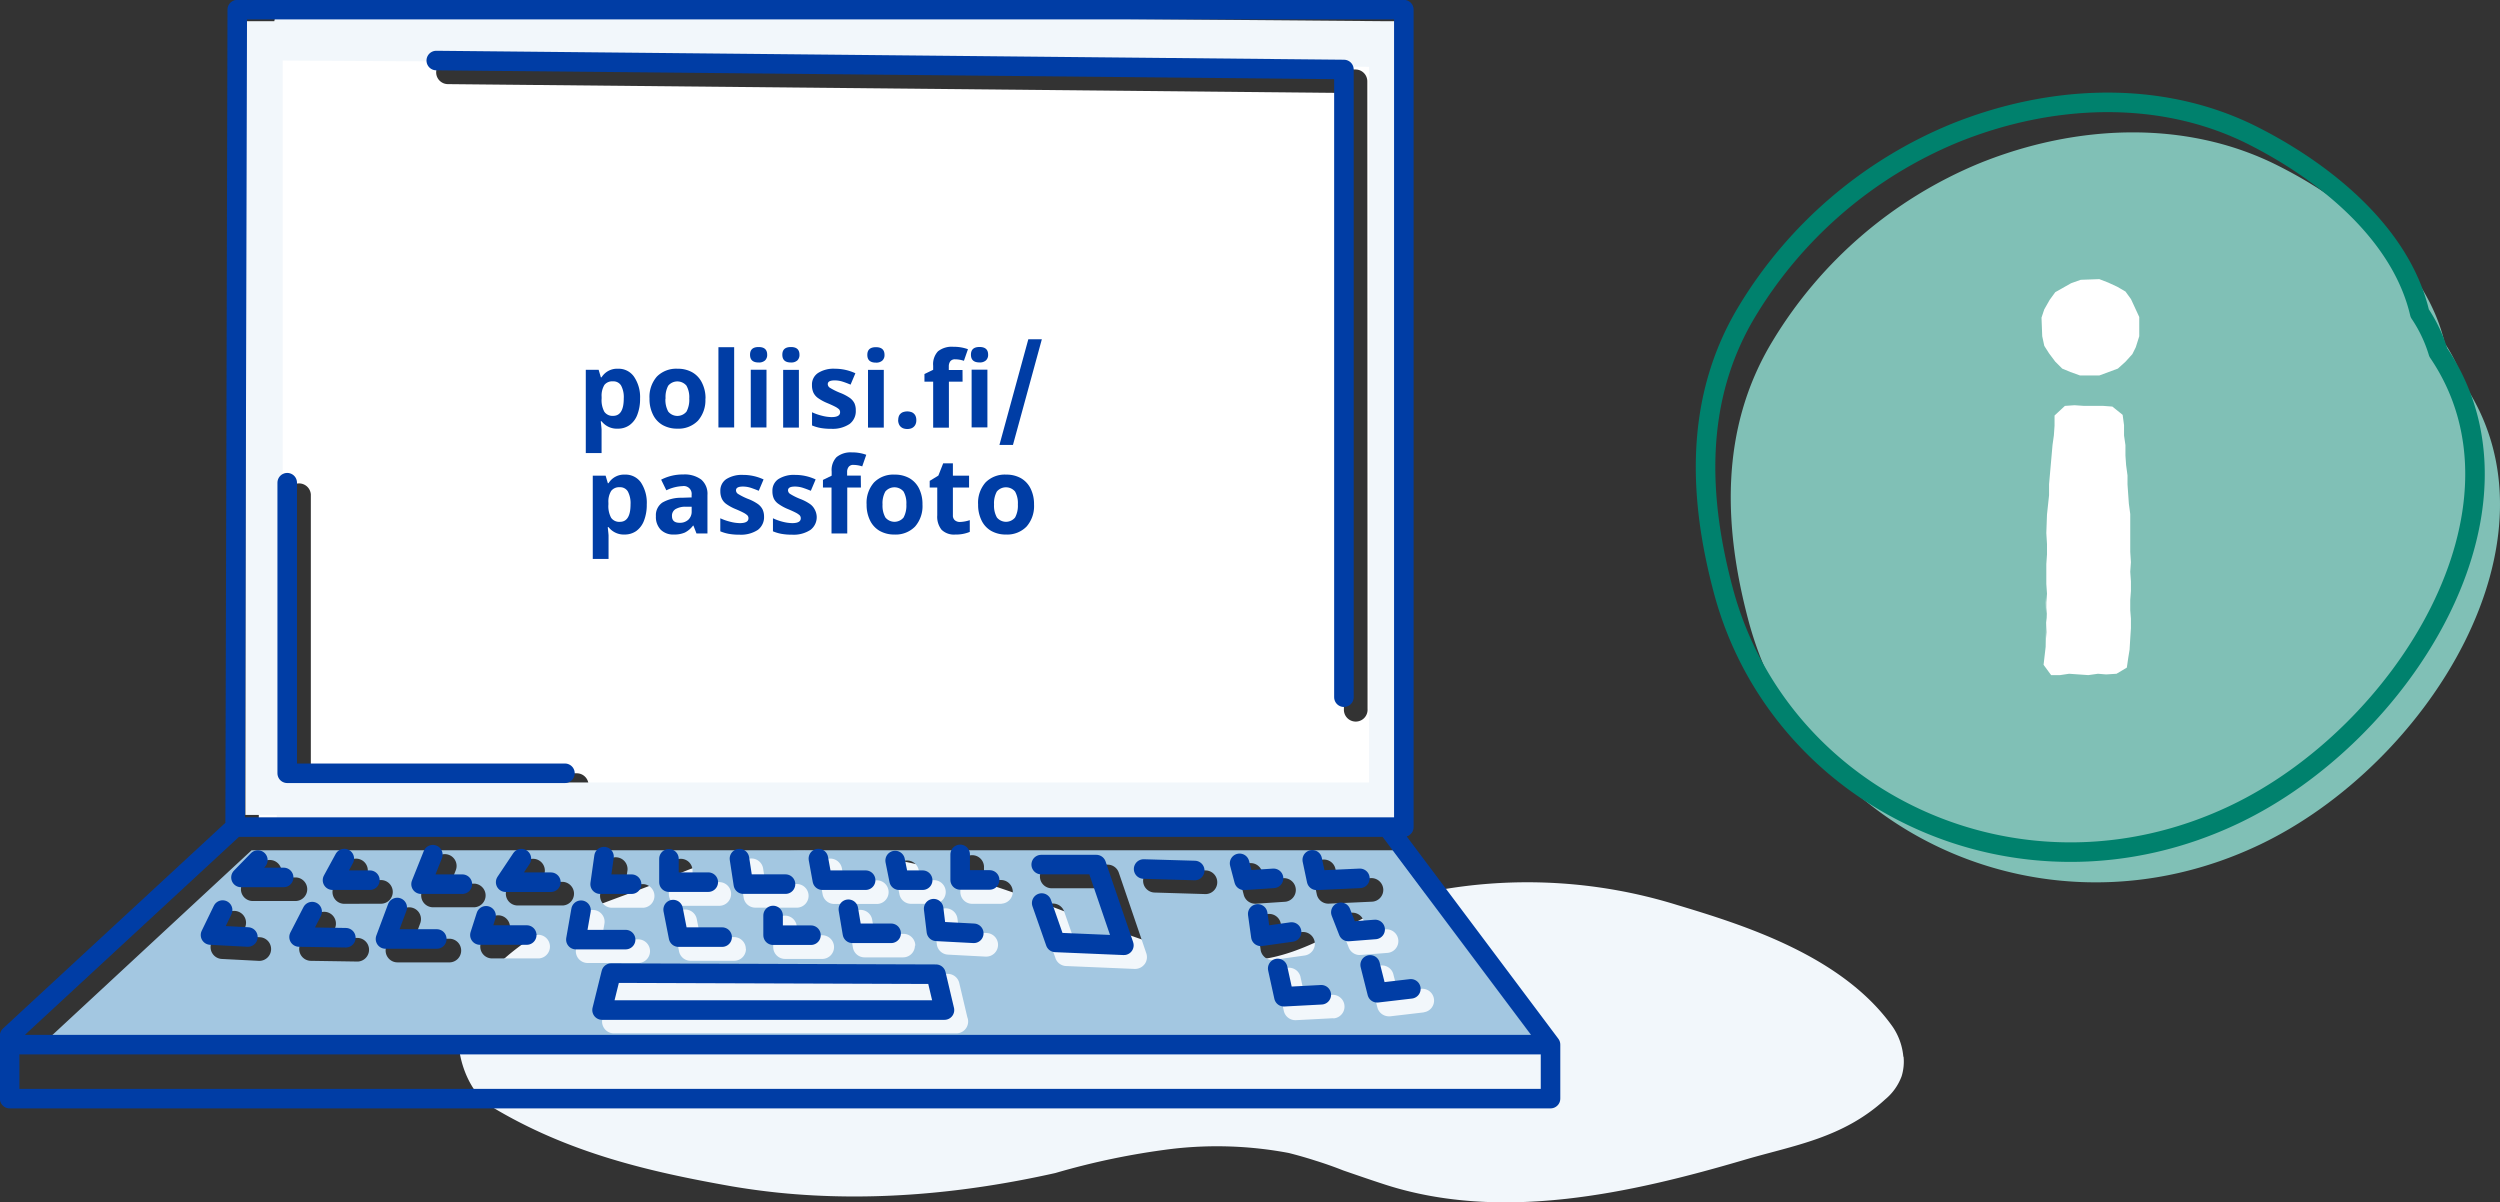
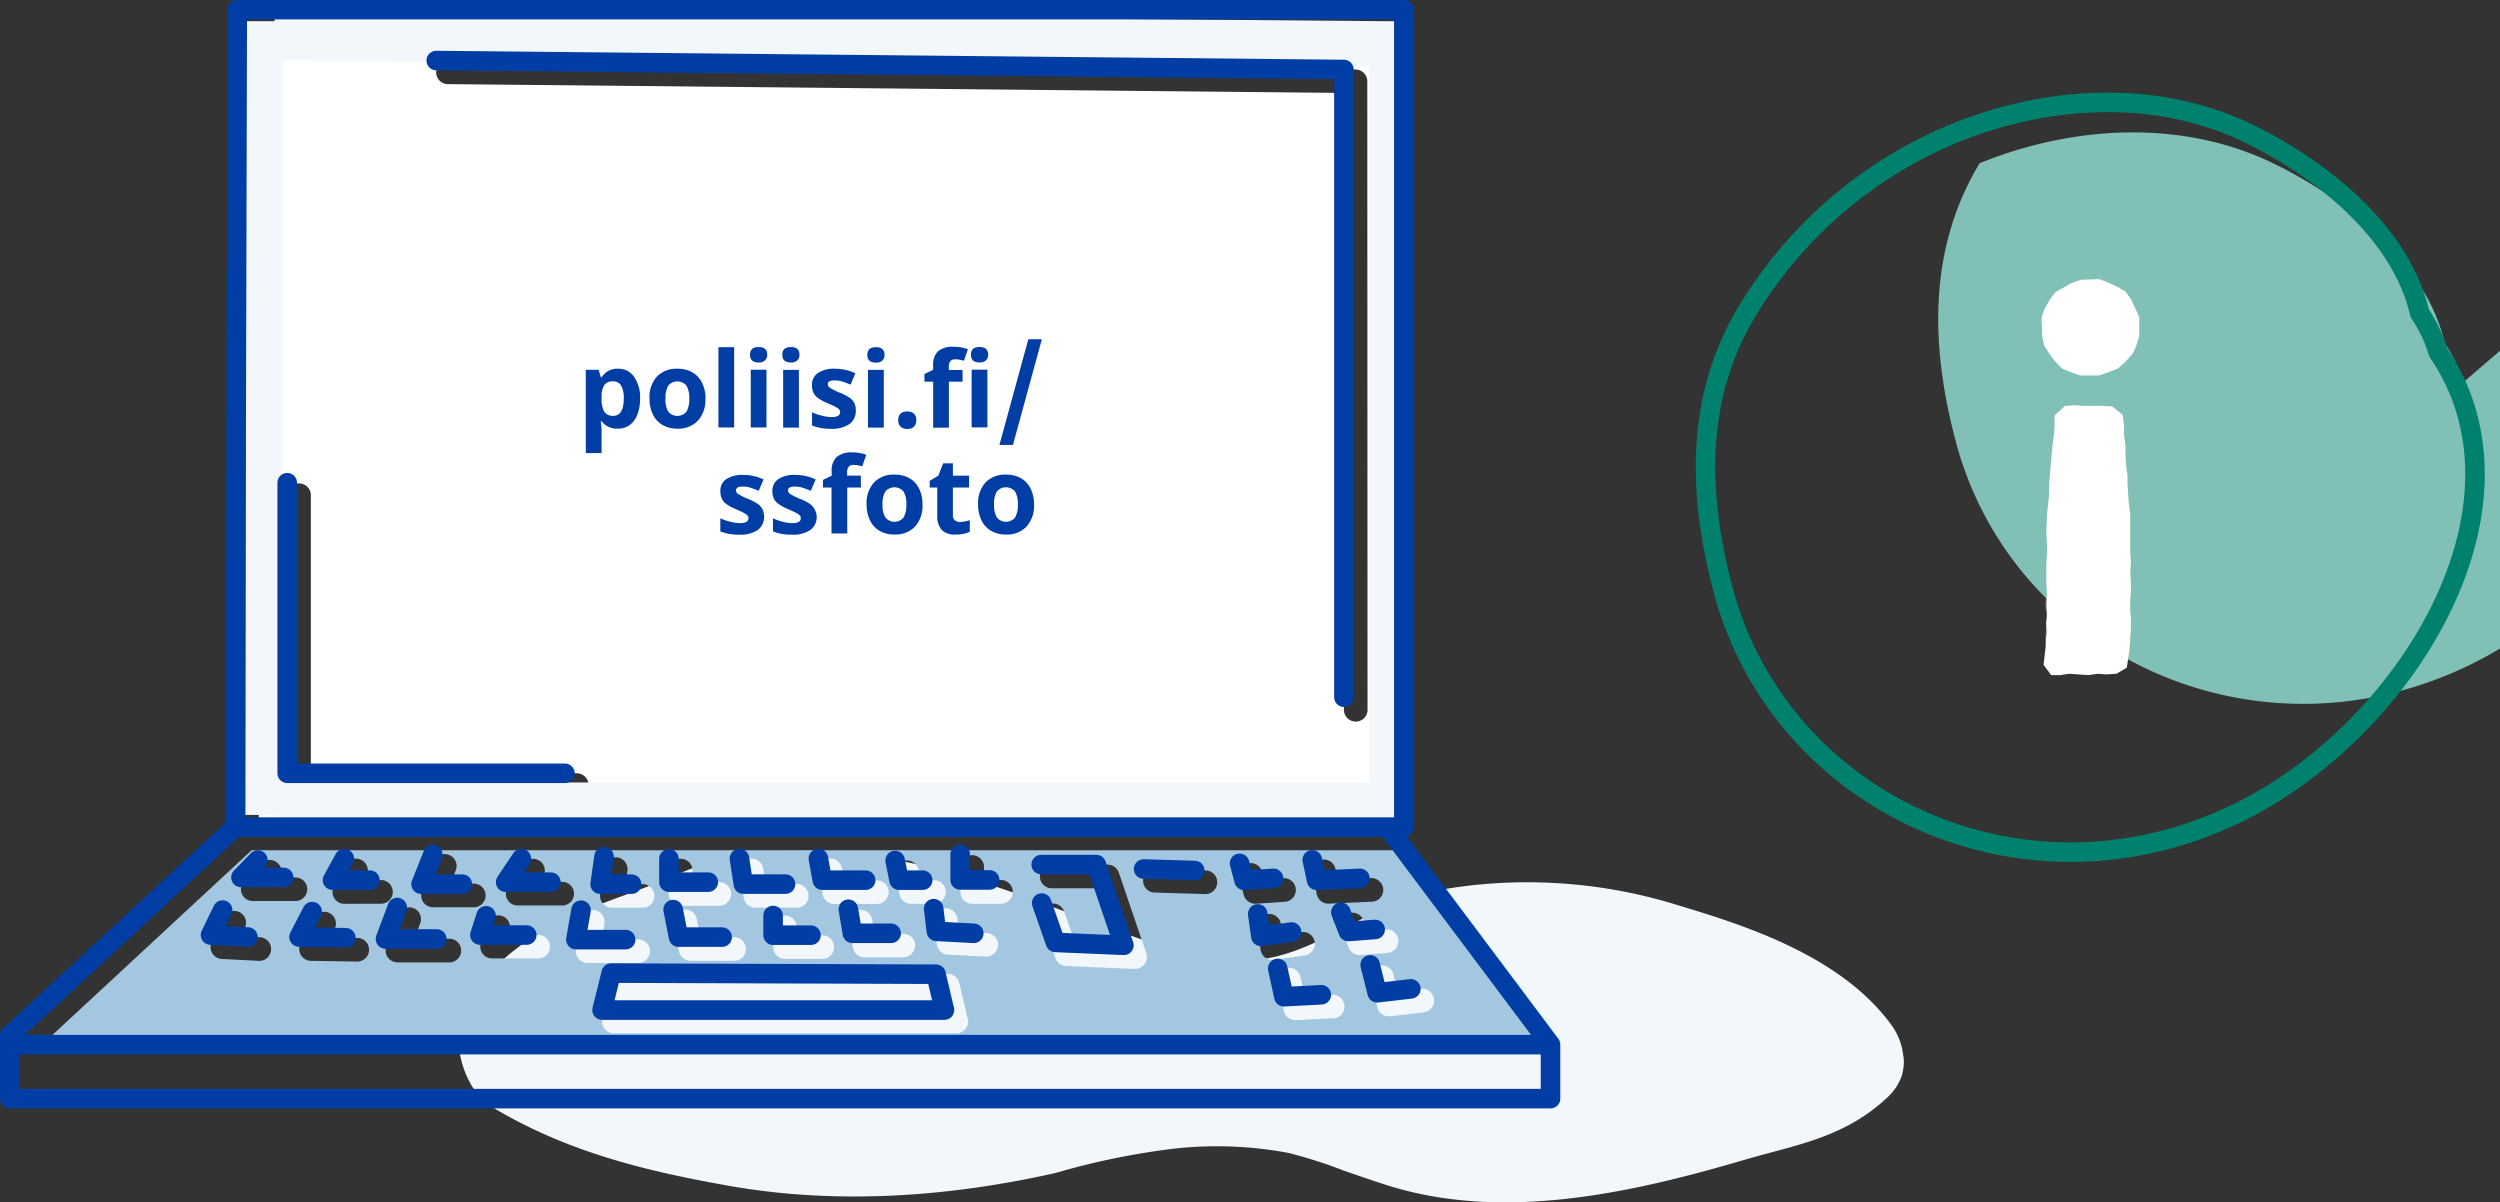
<svg xmlns="http://www.w3.org/2000/svg" viewBox="0 0 519.47 249.81">
  <rect x="0" y="0" width="519.47" height="249.81" fill="#333333" stroke="none" />
  <defs>
    <clipPath id="clip-path" transform="translate(0)">
      <rect width="519.47" height="249.81" style="fill:none" />
    </clipPath>
  </defs>
  <title>kuva_4_SE</title>
  <g id="Layer_2" data-name="Layer 2">
    <g id="Layer_1-2" data-name="Layer 1">
      <g style="clip-path:url(#clip-path)">
        <path d="M395.54,219.56a10.43,10.43,0,0,1-.4,4.06,11.31,11.31,0,0,1-3.4,4.8c-8.81,8.1-19.1,9.59-29.09,12.53-23.94,7.05-50.69,13-74.86,5.19-2.88-.93-5.76-1.93-8.66-2.93q-2.81-1.11-5.66-2c-1.89-.61-3.8-1.16-5.71-1.64a80.48,80.48,0,0,0-24.36-.83,153.82,153.82,0,0,0-24.11,5c-18.9,4.24-38.37,6.05-57.6,4.08q-4.8-.5-9.59-1.31c-17-3-34-6.89-50.06-16.61-5.92-3.61-9.55-15.84-4.2-23.06,12-16.39,28.43-18.61,43.28-25.31a52,52,0,0,1,12-3.6,81.33,81.33,0,0,1,12.24-1.13c19.2-.41,38.12,5.75,56.63,12.89,6,2.07,12,4.52,18.12,6.46a62.32,62.32,0,0,0,18.46,3.41c13.78.09,25.64-11.67,39-14.35a105,105,0,0,1,51,2.86c13.77,4.14,34.28,10.55,44.71,25.29a13.06,13.06,0,0,1,2.21,6.22" transform="translate(0)" style="fill:#f2f7fb" />
        <path d="M295.86,210.36l-7,.82-.28,0a2.47,2.47,0,0,1-2.38-1.86l-1.47-5.79a2.46,2.46,0,0,1,4.76-1.21l.94,3.71,4.81-.56a2.45,2.45,0,1,1,.58,4.87m-13.28-11.9a2.45,2.45,0,0,1-2.29-1.56l-1.56-4a2.46,2.46,0,0,1,4.58-1.78l.89,2.3,3.76-.29a2.45,2.45,0,1,1,.38,4.89l-5.57.43h-.19m-5.49,13.14-7.77.41h-.13a2.46,2.46,0,0,1-2.39-1.93l-1.29-5.89a2.45,2.45,0,1,1,4.79-1l.85,3.85,5.68-.3a2.45,2.45,0,1,1,.26,4.9m-12.68-12.14a2.46,2.46,0,0,1-2.43-2.12l-.65-4.66a2.45,2.45,0,1,1,4.86-.67l.31,2.22,3.95-.56a2.45,2.45,0,1,1,.69,4.86l-6.39.9a2,2,0,0,1-.34,0m-3.56-11.66a2.45,2.45,0,0,1-2.37-1.83l-.93-3.53a2.45,2.45,0,1,1,4.74-1.25l.42,1.58,4.11-.28a2.46,2.46,0,0,1,.33,4.9l-6.14.41h-.16m-10.22-2h-.07l-10.62-.32a2.45,2.45,0,1,1,.15-4.9l10.61.31a2.46,2.46,0,0,1-.07,4.91m-12.75,14.55a2.47,2.47,0,0,1-2,1h-.1l-14.22-.6a2.44,2.44,0,0,1-2.21-1.64l-2.87-8.18a2.46,2.46,0,0,1,4.64-1.62l2.31,6.61,9,.38-4-11.71h-9.69a2.46,2.46,0,1,1,0-4.91h11.45a2.46,2.46,0,0,1,2.32,1.66l5.72,16.77a2.47,2.47,0,0,1-.35,2.26M208.11,187.8H202a2.45,2.45,0,0,1-2.45-2.45V180a2.46,2.46,0,0,1,4.91,0v2.86h3.68a2.46,2.46,0,0,1,0,4.91m-3.27,11h-.13l-7.77-.41a2.46,2.46,0,0,1-2.31-2.15l-.58-4.72a2.45,2.45,0,1,1,4.87-.59l.33,2.67,5.71.3a2.45,2.45,0,0,1-.12,4.9m-6.11,15.95H127.56a2.45,2.45,0,0,1-1.93-.94,2.48,2.48,0,0,1-.46-2.1l1.9-7.69a2.46,2.46,0,0,1,2.38-1.87h0l67.5.24a2.45,2.45,0,0,1,2.37,1.89l1.68,7.12a2.43,2.43,0,0,1,.17.89,2.46,2.46,0,0,1-2.45,2.46m-78.5-15.5a2.47,2.47,0,0,1-.53-2l1.07-6.11a2.45,2.45,0,1,1,4.83.84l-.57,3.24h7.43a2.46,2.46,0,1,1,0,4.91H122.11a2.48,2.48,0,0,1-1.88-.87m-3.3-11.08h-9.41a2.45,2.45,0,0,1-2-3.81l3.27-4.91a2.46,2.46,0,0,1,4.09,2.72l-.73,1.09h4.82a2.46,2.46,0,0,1,0,4.91m-5,11h-9.72a2.45,2.45,0,0,1-2.34-3.19l1.27-4.05a2.45,2.45,0,0,1,4.68,1.47l-.27.86h6.38a2.46,2.46,0,0,1,0,4.91m-22-10.63a2.46,2.46,0,0,1-2.28-3.37l2.46-6.13a2.45,2.45,0,1,1,4.55,1.82l-1.1,2.77h5a2.46,2.46,0,0,1,0,4.91Zm3.27,11.45H82.58a2.46,2.46,0,0,1-2.3-3.31l2.45-6.54a2.45,2.45,0,1,1,4.59,1.72l-1.2,3.22h7.09a2.46,2.46,0,1,1,0,4.91M71.54,187.8a2.45,2.45,0,0,1-2.15-3.63l2.45-4.5A2.45,2.45,0,0,1,76.15,182l-.48.87h3.64a2.46,2.46,0,0,1,0,4.91Zm2.77,12h0l-9.73-.15a2.46,2.46,0,0,1-2.14-3.58l2.73-5.28a2.45,2.45,0,1,1,4.36,2.25l-.91,1.76,5.76.09a2.46,2.46,0,0,1,0,4.91M52.52,187.22a2.45,2.45,0,0,1-1.76-4.16l3.52-3.61a2.45,2.45,0,0,1,3.92,2.87h3.19a2.45,2.45,0,1,1,0,4.9ZM54,199.66h-.13l-7.77-.4A2.46,2.46,0,0,1,44,195.73l2.52-5.2a2.46,2.46,0,0,1,4.42,2.14L50,194.54l4.08.21a2.46,2.46,0,0,1-.13,4.91m70.76-13.84.82-5.73a2.46,2.46,0,0,1,4.86.7l-.42,2.92h3.71a2.46,2.46,0,0,1,0,4.91h-6.54a2.47,2.47,0,0,1-2.43-2.8M139,180.88a2.45,2.45,0,0,1,2.46-2.43h0a2.44,2.44,0,0,1,2.44,2.46v2.39h5.71a2.46,2.46,0,0,1,0,4.91h-8.18a2.47,2.47,0,0,1-1.74-.72,2.44,2.44,0,0,1-.71-1.75ZM155,197.19a2.45,2.45,0,0,1-2.45,2.45h-9.06a2.44,2.44,0,0,1-2.4-2l-1.12-5.73a2.45,2.45,0,0,1,4.81-.94l.74,3.75h7a2.45,2.45,0,0,1,2.45,2.45m.81-18.76a2.46,2.46,0,0,1,2.79,2.06l.49,3.22h6.65a2.46,2.46,0,0,1,0,4.91h-8.76a2.47,2.47,0,0,1-2.43-2.09l-.8-5.3a2.47,2.47,0,0,1,2.06-2.8M171,194.34a2.46,2.46,0,0,1,0,4.91h-7.88a2.45,2.45,0,0,1-2.45-2.45v-4.09a2.45,2.45,0,1,1,4.9,0v1.63Zm1.09-15.9a2.46,2.46,0,0,1,2.85,2l.45,2.48h6.95a2.46,2.46,0,0,1,0,4.91h-9a2.45,2.45,0,0,1-2.41-2l-.82-4.5a2.45,2.45,0,0,1,2-2.85m18,18a2.46,2.46,0,0,1-2.46,2.45h-8a2.45,2.45,0,0,1-2.42-2l-.84-5a2.45,2.45,0,1,1,4.84-.82l.5,2.93h6a2.46,2.46,0,0,1,2.46,2.46M188,178.85a2.46,2.46,0,0,1,2.89,1.93l.42,2.11h2.9a2.46,2.46,0,0,1,0,4.91H189.3a2.45,2.45,0,0,1-2.41-2l-.81-4.09a2.45,2.45,0,0,1,1.92-2.89m86.58-.16a2.45,2.45,0,0,1,2.91,1.89l.46,2.22,6.91-.31a2.48,2.48,0,0,1,2.57,2.34,2.46,2.46,0,0,1-2.34,2.56l-9,.41H276a2.45,2.45,0,0,1-2.4-2l-.89-4.26a2.44,2.44,0,0,1,1.89-2.9m14.95-1.93H52.27L8.73,217.06h311Z" transform="translate(0)" style="fill:#a3c7e1" />
-         <path d="M511.83,79.45A29.54,29.54,0,0,0,508,71.34c-3.9-16.75-19.95-29.59-35-37.09-18.87-9.39-41.53-8.47-61.65-.34A90.6,90.6,0,0,0,368.24,71c-11.11,18.41-10,39-4.88,58.14,11.78,43.75,61.82,67.51,106.17,46.38,35-16.68,64.38-63.53,42.3-96" transform="translate(0)" style="fill:#80c0b6" />
+         <path d="M511.83,79.45A29.54,29.54,0,0,0,508,71.34c-3.9-16.75-19.95-29.59-35-37.09-18.87-9.39-41.53-8.47-61.65-.34c-11.11,18.41-10,39-4.88,58.14,11.78,43.75,61.82,67.51,106.17,46.38,35-16.68,64.38-63.53,42.3-96" transform="translate(0)" style="fill:#80c0b6" />
        <path d="M506.64,73.22a29.89,29.89,0,0,0-3.85-8.12c-3.89-16.74-20-29.59-35-37.09-18.88-9.38-41.54-8.47-61.65-.34A90.73,90.73,0,0,0,363,64.72c-11.1,18.42-10,39-4.87,58.14,11.77,43.76,61.81,67.51,106.17,46.38C499.35,152.57,528.71,105.71,506.64,73.22Z" transform="translate(0)" style="fill:none;stroke:#00816d;stroke-linecap:round;stroke-linejoin:round;stroke-width:4.059px" />
        <path d="M284.16,147.32a2.46,2.46,0,1,1-4.91,0v-128L93.08,17.48a2.45,2.45,0,0,1,0-4.9h0l188.6,1.86a2.46,2.46,0,0,1,2.43,2.45ZM119.84,165.58H62.14a2.45,2.45,0,0,1-2.46-2.45V102.75a2.46,2.46,0,0,1,4.91,0v57.93h55.25a2.45,2.45,0,1,1,0,4.9M54.2,6.94l-.43,164.91H291.7V6.94Z" transform="translate(0)" style="fill:#fff" />
      </g>
      <path d="M284.47,162.58H58.74v-150l225.73,1.31ZM292.21,4.41h-4L57.38,2.47,57,4.41H51V169.33h6.51v1H290.57v-1h1.64Z" transform="translate(0)" style="fill:#f2f7fb" />
      <g style="clip-path:url(#clip-path)">
        <path d="M284.7,200.49l1.46,5.8,7-.82m-27.67-4.24,1.29,5.88,7.77-.41m4.06-17.14,1.56,4,5.57-.43m-24.4-3.23.65,4.66,6.39-.9m4.29-15,.9,4.26,9-.41m-25-3.12.93,3.53,6.13-.41m-27-1.94,10.62.31m-31.9-1.23h11.45l5.73,16.77-14.22-.6-2.86-8.18M127,202.2l67.49.23,1.76,7.45H125.1Zm67-13.39.57,4.71,7.77.41m-26.06-5,.84,5h8.05m-24.53-3.7v4.09h7.87M139.87,189l1.12,5.72h9.06m-29.32-5.59-1.07,6.11H130m-29-4.95-1.28,4h9.73m-26.91-5.72-2.44,6.54H90.76m-25.9-5.69-2.72,5.28,9.72.15m-25.6-5.75-2.52,5.19,7.77.41m148-17.17v5.31h6.13M186,178.81l.82,4.08h4.9m-21.67-4.49.82,4.49h9m-26.22-4.48.81,5.3h8.76M139,178.45l0,4.85h8.17M125.51,178l-.81,5.72h6.54m-22.9-5.31-3.27,4.9h9.4m-24.53-5.72-2.45,6.13h8.58M71.54,178.4l-2.45,4.49h7.77m-23.28-4.18-3.51,3.61h8.87m263.24,34.74H3.07m45.79-45.2L2,215.2v13.08H322.18V217.06l-33.5-44.7m-229-72.06v60.38h57.71M90.65,12.58l188.6,1.86V144.87M49.3,2H291.7V171.86H48.86Z" transform="translate(0)" style="fill:none;stroke:#003da5;stroke-linecap:round;stroke-linejoin:round;stroke-width:4.062px" />
      </g>
      <path d="M436.21,58l1.86.72,1.86.86,1.72,1,1.14,1.57,1.72,3.72v4l-.72,2.28-.71,1.43-1.43,1.58-1.58,1.43-3.86,1.43h-4l-2-.72-1.71-.71-1.43-1.43-1.29-1.72-1-1.57-.43-2L424.2,66l.57-1.71,1.14-2,1.15-1.58,3.29-1.86,2-.71ZM431.06,84.2l2,.14h4l1.86.14,2.14,1.72.29,2.15v2.14l.29,2v2.15l.14,2,.29,2.15v1.86l.28,4,.29,2.15v7.86l.14,2.15-.14,2,.14,2v2l-.14,1.86v2.14l.14,1.72v2l-.14,2.15L442.5,135l-.28,1.72-.29,2L439.79,140l-2.15.14-1.71-.14-2,.28-4-.28-1.86.28H426.2l-1.57-2.14.43-3.72.14-8.15-.14-2.15.28,11.54-.14-1.86.14-2.43-.14-2,.14-1.86-.14-2.29.14-1.86-.14-2v-4.15l.14-2v-2.15l-.14-2.29.14-3.86.43-4v-2.29l.72-8.16.28-2,.14-2V86.34l2.15-2Z" transform="translate(0)" style="fill:#fff" />
      <path d="M128.36,89.07A4,4,0,0,1,125,87.53h-.17c.11,1,.17,1.58.17,1.74v4.87h-3.28V76.84h2.67l.46,1.56H125a3.78,3.78,0,0,1,3.4-1.78,3.88,3.88,0,0,1,3.33,1.64A7.53,7.53,0,0,1,133,82.82a9,9,0,0,1-.57,3.35,4.65,4.65,0,0,1-1.6,2.15A4.09,4.09,0,0,1,128.36,89.07Zm-1-9.83a2.08,2.08,0,0,0-1.77.74,4.28,4.28,0,0,0-.58,2.47v.35a5.07,5.07,0,0,0,.57,2.77,2.06,2.06,0,0,0,1.82.84c1.47,0,2.21-1.21,2.21-3.63a5.1,5.1,0,0,0-.55-2.66A1.84,1.84,0,0,0,127.39,79.24Zm19.21,3.58a6.45,6.45,0,0,1-1.54,4.59,5.64,5.64,0,0,1-4.31,1.66,6.08,6.08,0,0,1-3.05-.76,5,5,0,0,1-2-2.18,7.21,7.21,0,0,1-.71-3.31,6.42,6.42,0,0,1,1.53-4.57,5.65,5.65,0,0,1,4.32-1.63,6,6,0,0,1,3.05.75,5,5,0,0,1,2,2.16A7.09,7.09,0,0,1,146.6,82.82Zm-8.3,0a5.06,5.06,0,0,0,.58,2.7,2.45,2.45,0,0,0,3.8,0,5.18,5.18,0,0,0,.57-2.71,4.92,4.92,0,0,0-.58-2.67,2.47,2.47,0,0,0-3.79,0A4.94,4.94,0,0,0,138.3,82.82Zm14.28,6h-3.27V72.14h3.27Zm5.08-13.5c-1.19,0-1.78-.54-1.78-1.61s.59-1.6,1.78-1.6,1.78.53,1.78,1.6a1.56,1.56,0,0,1-.44,1.18,1.86,1.86,0,0,1-1.34.43Zm1.63,13.5H156v-12h3.27Zm5.08-13.5c-1.19,0-1.78-.54-1.78-1.61s.59-1.6,1.78-1.6,1.78.53,1.78,1.6a1.56,1.56,0,0,1-.44,1.18,1.86,1.86,0,0,1-1.34.43ZM166,88.85h-3.27v-12H166Zm11.82-3.57a3.31,3.31,0,0,1-1.29,2.82,6.35,6.35,0,0,1-3.84,1,11.82,11.82,0,0,1-2.23-.18,8.31,8.31,0,0,1-1.73-.52V85.66a10.94,10.94,0,0,0,2.05.72,8.6,8.6,0,0,0,2,.29c1.19,0,1.78-.34,1.78-1a.89.89,0,0,0-.23-.63,3.67,3.67,0,0,0-.82-.55c-.39-.2-.9-.44-1.55-.71a9.76,9.76,0,0,1-2-1.08,3,3,0,0,1-.95-1.13,3.7,3.7,0,0,1-.29-1.57A2.84,2.84,0,0,1,170,77.49a6,6,0,0,1,3.51-.87,10,10,0,0,1,4.23.94l-1,2.36c-.6-.25-1.17-.47-1.69-.63a5.4,5.4,0,0,0-1.6-.25c-1,0-1.45.26-1.45.79a.92.92,0,0,0,.47.76,13.69,13.69,0,0,0,2,1,9.64,9.64,0,0,1,2.07,1.06,3.12,3.12,0,0,1,1,1.14A3.45,3.45,0,0,1,177.82,85.28ZM182,75.35c-1.19,0-1.78-.54-1.78-1.61s.59-1.6,1.78-1.6,1.79.53,1.79,1.6a1.53,1.53,0,0,1-.45,1.18,1.85,1.85,0,0,1-1.34.43Zm1.64,13.5h-3.28v-12h3.28Zm3-1.54a2.36,2.36,0,0,1,.14-.85,1.39,1.39,0,0,1,.41-.56,1.43,1.43,0,0,1,.6-.31,2.5,2.5,0,0,1,.74-.1,2.34,2.34,0,0,1,.71.1,1.43,1.43,0,0,1,.6.31,1.48,1.48,0,0,1,.41.56,2.15,2.15,0,0,1,.15.85,2.05,2.05,0,0,1-.15.83,1.57,1.57,0,0,1-1,.9,2.34,2.34,0,0,1-.71.1,2.5,2.5,0,0,1-.74-.1,1.6,1.6,0,0,1-.6-.33,1.49,1.49,0,0,1-.41-.57A2.25,2.25,0,0,1,186.62,87.31Zm13.37-8h-2.84v9.55h-3.27V79.3h-1.81V77.72l1.81-.88V76a3.91,3.91,0,0,1,1-3,4.62,4.62,0,0,1,3.23-.94,8.57,8.57,0,0,1,3,.5l-.84,2.41a6.05,6.05,0,0,0-1.83-.31,1.21,1.21,0,0,0-1,.41,1.78,1.78,0,0,0-.31,1.06v.75H200Zm3.52-4c-1.19,0-1.78-.54-1.78-1.61s.59-1.6,1.78-1.6,1.79.53,1.79,1.6a1.53,1.53,0,0,1-.45,1.18,1.85,1.85,0,0,1-1.34.43Zm1.64,13.5h-3.28v-12h3.28Zm11.31-18.31-6,21.95h-2.81l6-21.95Z" transform="translate(0)" style="fill:#003da5" />
-       <path d="M129.77,111.07a4,4,0,0,1-3.32-1.54h-.17c.11,1,.17,1.58.17,1.74v4.87h-3.28V98.84h2.67l.46,1.56h.15a3.77,3.77,0,0,1,3.4-1.78,3.88,3.88,0,0,1,3.33,1.64,7.64,7.64,0,0,1,1.21,4.57,9,9,0,0,1-.57,3.34,4.73,4.73,0,0,1-1.6,2.16A4.18,4.18,0,0,1,129.77,111.07Zm-1-9.83A2.08,2.08,0,0,0,127,102a4.21,4.21,0,0,0-.58,2.47v.35a5.13,5.13,0,0,0,.57,2.78,2.06,2.06,0,0,0,1.82.83c1.47,0,2.21-1.21,2.21-3.63a5.2,5.2,0,0,0-.55-2.66A1.85,1.85,0,0,0,128.8,101.24Z" transform="translate(0)" style="fill:#003da5" />
-       <path d="M144.72,110.85l-.63-1.63H144a4.9,4.9,0,0,1-1.7,1.44,5.52,5.52,0,0,1-2.29.41,3.68,3.68,0,0,1-2.72-1,3.81,3.81,0,0,1-1-2.82,3.16,3.16,0,0,1,1.34-2.82,7.73,7.73,0,0,1,4-1l2.08-.07v-.52a1.63,1.63,0,0,0-1.87-1.83,8.52,8.52,0,0,0-3.38.87l-1.08-2.21A9.78,9.78,0,0,1,142,98.59a5.75,5.75,0,0,1,3.71,1.06,3.89,3.89,0,0,1,1.29,3.2v8Zm-1-5.56-1.26,0a4,4,0,0,0-2.13.52,1.59,1.59,0,0,0-.7,1.43c0,.93.53,1.39,1.59,1.39a2.53,2.53,0,0,0,1.82-.65,2.29,2.29,0,0,0,.68-1.74Z" transform="translate(0)" style="fill:#003da5" />
      <path d="M158.76,107.28a3.33,3.33,0,0,1-1.28,2.82,6.39,6.39,0,0,1-3.84,1,11.93,11.93,0,0,1-2.24-.18,8.69,8.69,0,0,1-1.73-.52v-2.71a11,11,0,0,0,2.06.72,8.45,8.45,0,0,0,2,.29c1.19,0,1.79-.34,1.79-1a.85.85,0,0,0-.24-.63,3.67,3.67,0,0,0-.82-.55c-.38-.2-.9-.44-1.54-.71a9.62,9.62,0,0,1-2-1.08,2.87,2.87,0,0,1-.94-1.13,3.66,3.66,0,0,1-.3-1.57,2.86,2.86,0,0,1,1.24-2.48,6.08,6.08,0,0,1,3.52-.87,10,10,0,0,1,4.22.94l-1,2.36q-.9-.37-1.68-.63a5.51,5.51,0,0,0-1.6-.25c-1,0-1.45.27-1.45.79a.91.91,0,0,0,.46.76,13,13,0,0,0,2,1,9.52,9.52,0,0,1,2.06,1.06,3.15,3.15,0,0,1,1,1.14A3.45,3.45,0,0,1,158.76,107.28Z" transform="translate(0)" style="fill:#003da5" />
      <path d="M169.7,107.28a3.31,3.31,0,0,1-1.29,2.82,6.35,6.35,0,0,1-3.84,1,11.82,11.82,0,0,1-2.23-.18,8.31,8.31,0,0,1-1.73-.52v-2.71a10.94,10.94,0,0,0,2,.72,8.6,8.6,0,0,0,2,.29c1.19,0,1.78-.34,1.78-1a.89.89,0,0,0-.23-.63,3.67,3.67,0,0,0-.82-.55c-.39-.2-.9-.44-1.55-.71a9.76,9.76,0,0,1-2-1.08,2.9,2.9,0,0,1-1-1.13,3.67,3.67,0,0,1-.29-1.57,2.86,2.86,0,0,1,1.24-2.48,6,6,0,0,1,3.51-.87,10,10,0,0,1,4.23.94l-1,2.36c-.6-.25-1.17-.46-1.69-.63a5.4,5.4,0,0,0-1.6-.25c-1,0-1.45.27-1.45.79a.92.92,0,0,0,.47.76,12.71,12.71,0,0,0,2,1,9.64,9.64,0,0,1,2.07,1.06,3.12,3.12,0,0,1,1,1.14A3.45,3.45,0,0,1,169.7,107.28Z" transform="translate(0)" style="fill:#003da5" />
      <path d="M178.89,101.3h-2.84v9.55h-3.27V101.3H171V99.72l1.81-.88V98a3.91,3.91,0,0,1,1-3A4.62,4.62,0,0,1,177,94a8.57,8.57,0,0,1,3,.5l-.84,2.41a6,6,0,0,0-1.82-.31,1.18,1.18,0,0,0-1,.41,1.71,1.71,0,0,0-.32,1.06v.75h2.84Z" transform="translate(0)" style="fill:#003da5" />
      <path d="M191.68,104.83a6.44,6.44,0,0,1-1.54,4.58,5.63,5.63,0,0,1-4.31,1.66,6.08,6.08,0,0,1-3.05-.76,5,5,0,0,1-2-2.18,7.29,7.29,0,0,1-.71-3.3,6.39,6.39,0,0,1,1.54-4.58,5.62,5.62,0,0,1,4.31-1.63,6.11,6.11,0,0,1,3.06.75,5.05,5.05,0,0,1,2,2.16A7.26,7.26,0,0,1,191.68,104.83Zm-8.3,0a5,5,0,0,0,.59,2.69,2.44,2.44,0,0,0,3.79,0,5.17,5.17,0,0,0,.57-2.7,4.94,4.94,0,0,0-.58-2.68,2.47,2.47,0,0,0-3.79,0A5,5,0,0,0,183.38,104.83Z" transform="translate(0)" style="fill:#003da5" />
      <path d="M199.45,108.46a7.14,7.14,0,0,0,2.06-.38v2.44a7.41,7.41,0,0,1-3,.55,3.68,3.68,0,0,1-2.87-1,4.35,4.35,0,0,1-.89-3V101.3h-1.57V99.92l1.8-1.1,1-2.54H198v2.56h3.36v2.46H198v5.79a1.27,1.27,0,0,0,.39,1A1.59,1.59,0,0,0,199.45,108.46Z" transform="translate(0)" style="fill:#003da5" />
      <path d="M214.86,104.83a6.45,6.45,0,0,1-1.55,4.58,5.63,5.63,0,0,1-4.31,1.66,6.08,6.08,0,0,1-3.05-.76,5,5,0,0,1-2-2.18,7.29,7.29,0,0,1-.71-3.3,6.39,6.39,0,0,1,1.54-4.58,5.62,5.62,0,0,1,4.32-1.63,6.08,6.08,0,0,1,3.05.75,5.05,5.05,0,0,1,2,2.16A7.26,7.26,0,0,1,214.86,104.83Zm-8.31,0a5,5,0,0,0,.59,2.69,2.44,2.44,0,0,0,3.79,0,5.17,5.17,0,0,0,.57-2.7,4.94,4.94,0,0,0-.58-2.68,2.47,2.47,0,0,0-3.79,0A5.07,5.07,0,0,0,206.55,104.83Z" transform="translate(0)" style="fill:#003da5" />
    </g>
  </g>
</svg>